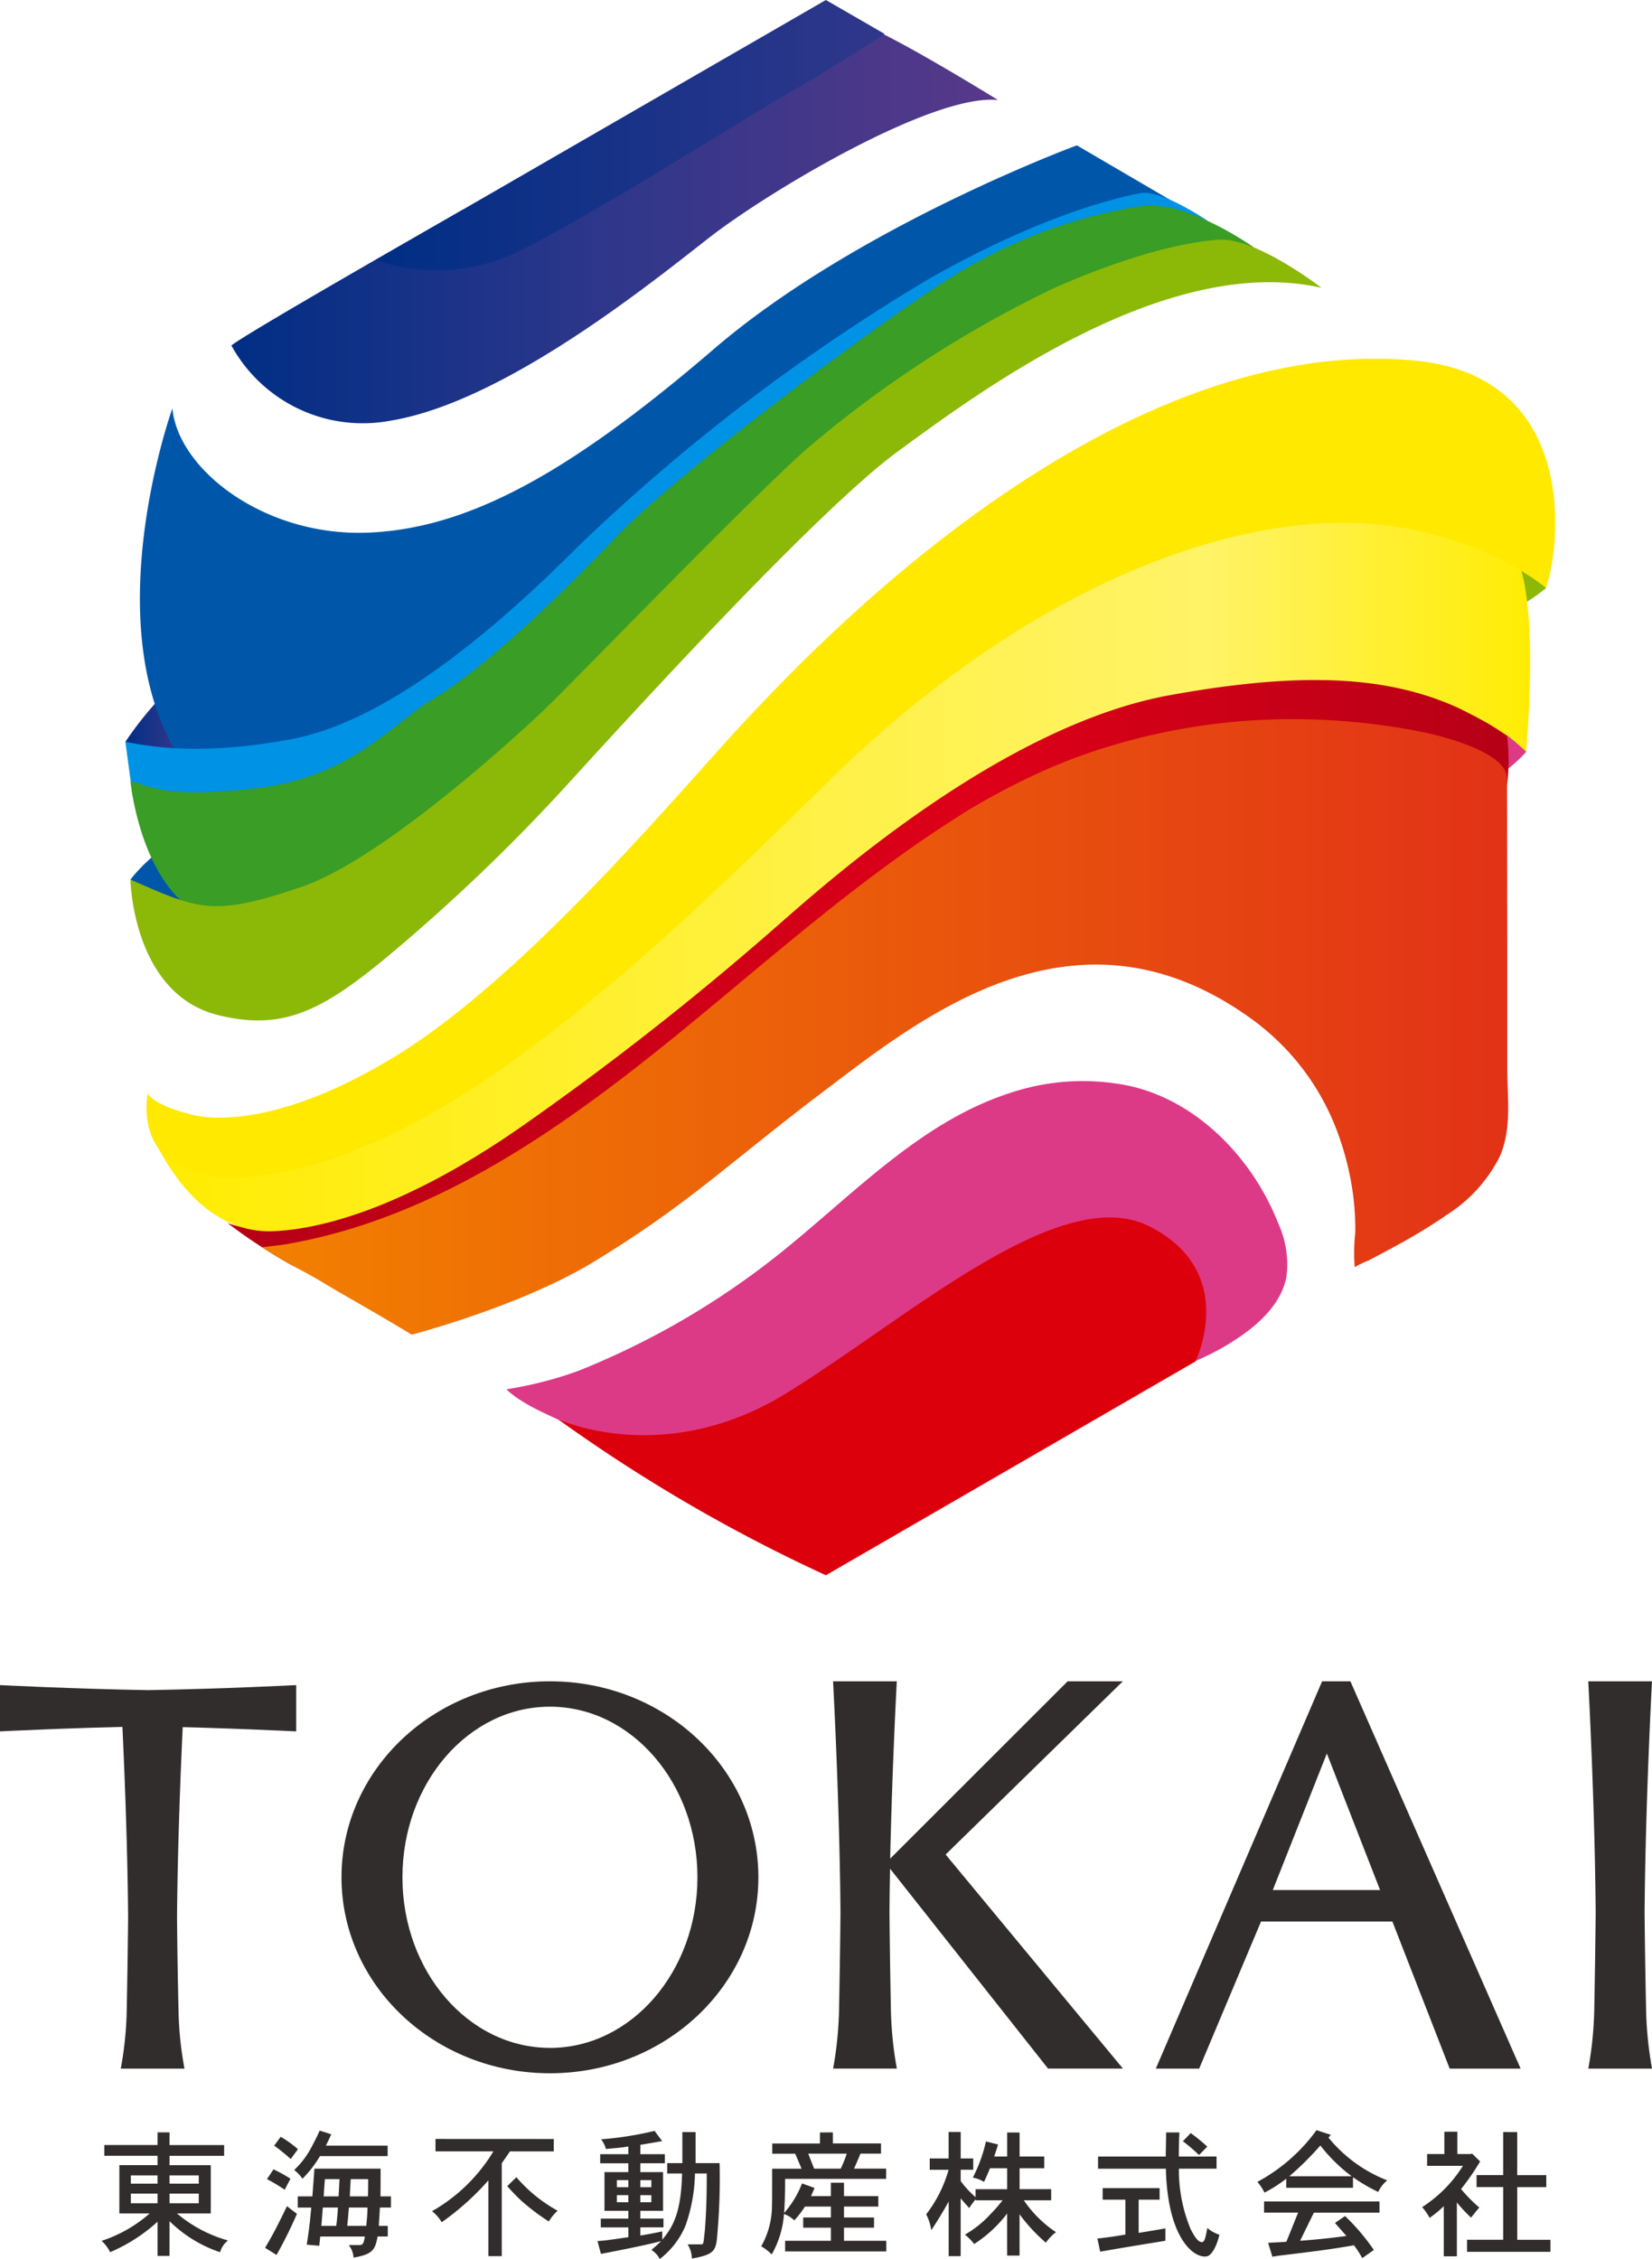
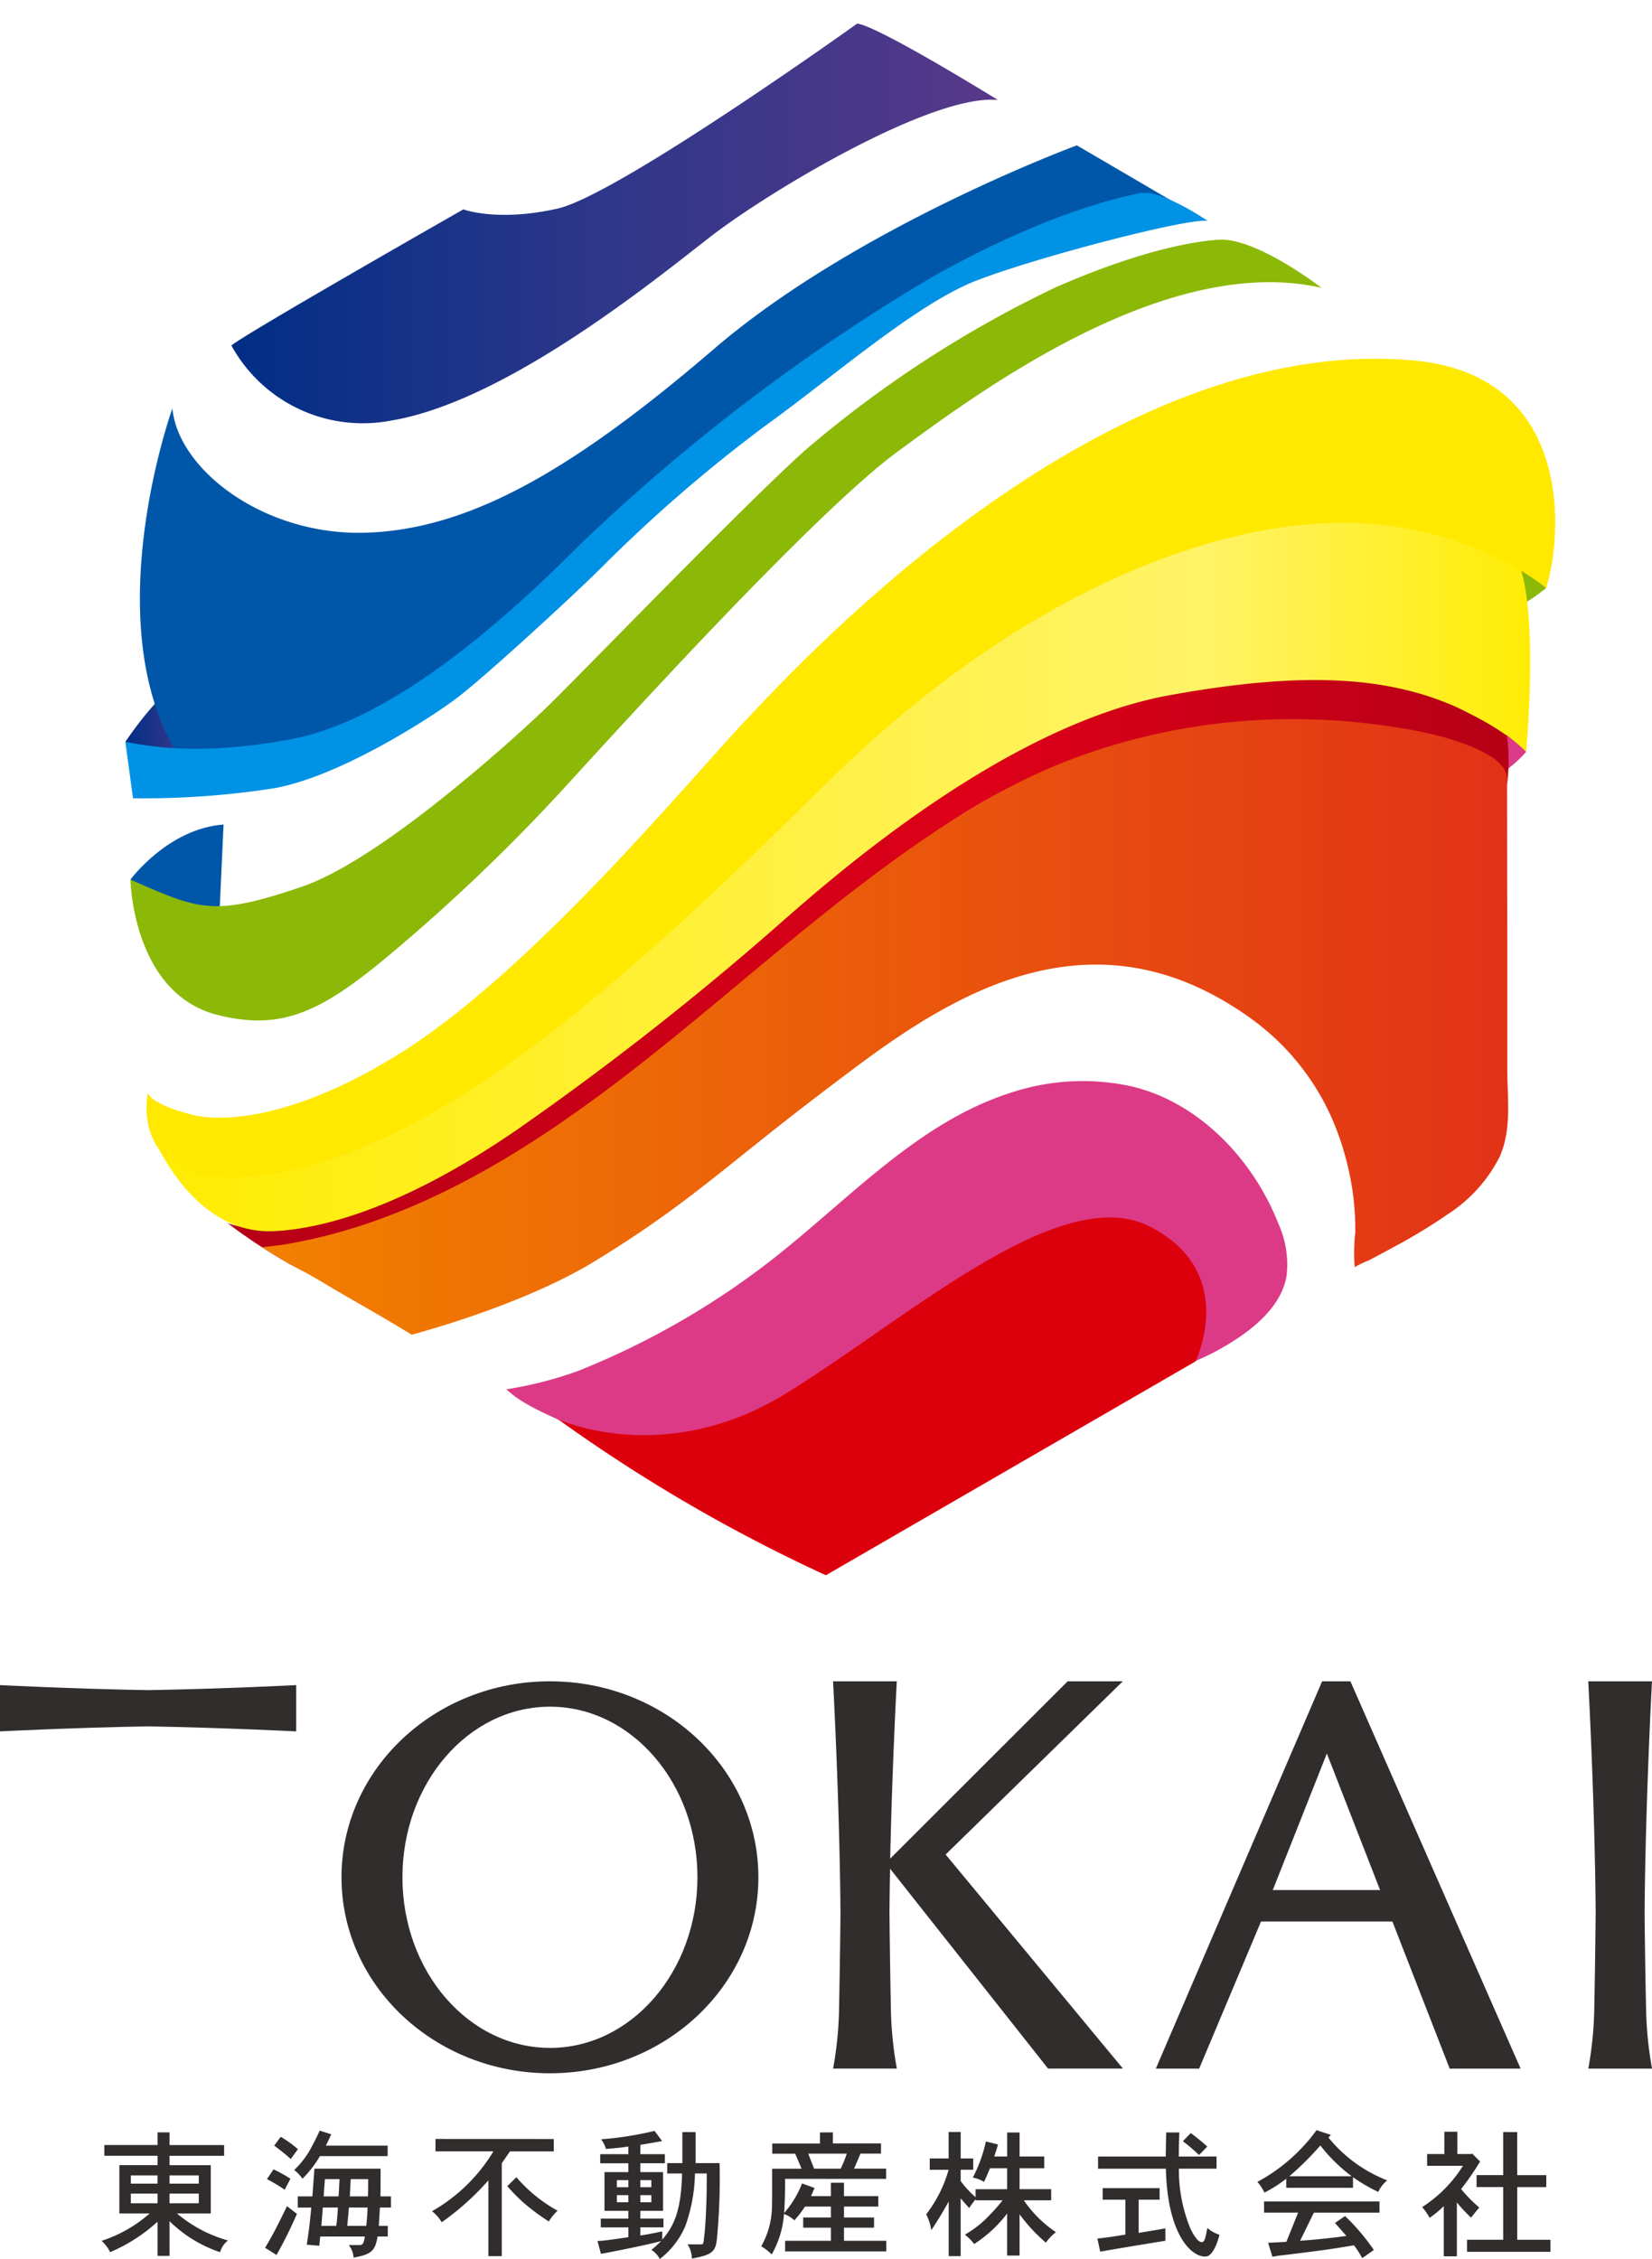
<svg xmlns="http://www.w3.org/2000/svg" width="140" height="191.404" viewBox="0 0 140 191.404">
  <defs>
    <linearGradient id="linear-gradient" y1="0.5" x2="1" y2="0.5" gradientUnits="objectBoundingBox">
      <stop offset="0" stop-color="#0057aa" />
      <stop offset="1" stop-color="#0057aa" />
    </linearGradient>
    <linearGradient id="linear-gradient-2" y1="0.5" x2="1" y2="0.5" gradientUnits="objectBoundingBox">
      <stop offset="0" stop-color="#002e85" />
      <stop offset="0.507" stop-color="#30378a" />
      <stop offset="1" stop-color="#583889" />
    </linearGradient>
    <linearGradient id="linear-gradient-5" y1="0.5" x2="1" y2="0.5" gradientUnits="objectBoundingBox">
      <stop offset="0" stop-color="#0092e5" />
      <stop offset="1" stop-color="#0092e5" />
    </linearGradient>
    <linearGradient id="linear-gradient-6" y1="0.5" x2="1" y2="0.5" gradientUnits="objectBoundingBox">
      <stop offset="0" stop-color="#002e85" />
      <stop offset="1" stop-color="#30378a" />
    </linearGradient>
    <linearGradient id="linear-gradient-7" y1="0.5" x2="1" y2="0.5" gradientUnits="objectBoundingBox">
      <stop offset="0" stop-color="#b60016" />
      <stop offset="0.586" stop-color="#dd0018" />
      <stop offset="0.81" stop-color="#c90017" />
      <stop offset="1" stop-color="#b60016" />
    </linearGradient>
    <linearGradient id="linear-gradient-8" y1="0.5" x2="1" y2="0.5" gradientUnits="objectBoundingBox">
      <stop offset="0" stop-color="#ffec00" />
      <stop offset="0.498" stop-color="#fff148" />
      <stop offset="0.758" stop-color="#fff367" />
      <stop offset="1" stop-color="#ffec00" />
    </linearGradient>
    <linearGradient id="linear-gradient-9" y1="0.5" x2="1" y2="0.5" gradientUnits="objectBoundingBox">
      <stop offset="0" stop-color="#f28000" />
      <stop offset="1" stop-color="#e23217" />
    </linearGradient>
  </defs>
  <g id="ロゴ_" data-name="ロゴ３" transform="translate(-1395.287 -2425.794)">
    <g id="グループ_12" data-name="グループ 12" transform="translate(1395.287 2425.794)">
      <g id="グループ_9" data-name="グループ 9" transform="translate(8.609 180.493)">
        <path id="パス_79" data-name="パス 79" d="M1425.036,2929.308v1.074h4.627v.911h-4.627v.795h3.493v4.089h-2.863a11.43,11.43,0,0,0,4.323,2.29,1.864,1.864,0,0,0-.666.993,11.129,11.129,0,0,1-4.287-2.629v2.944h-1.016v-2.9a14.208,14.208,0,0,1-4.019,2.582,3.094,3.094,0,0,0-.725-.958,11.56,11.56,0,0,0,4.078-2.325h-2.57v-4.089h3.236v-.795h-4.51v-.911h4.51v-1.074Zm-3.283,3.645v.7h2.266v-.7Zm0,1.542v.818h2.266v-.818Zm3.283-1.542v.7h2.477v-.7Zm0,1.542v.818h2.477v-.818Z" transform="translate(-1419.277 -2929.121)" fill="#302d2c" />
        <path id="パス_80" data-name="パス 80" d="M1457.889,2938.814c.748-1.25,1.086-1.951,1.858-3.528.21.175.467.362.841.654a37.618,37.618,0,0,1-1.729,3.481Zm.713-6.647a12.627,12.627,0,0,1,1.437.794l-.491.935a13.668,13.668,0,0,0-1.5-.9Zm1.46-.876a17.453,17.453,0,0,0-1.4-1.133l.549-.748a8.9,8.9,0,0,1,1.46,1.051Zm8.213-1.133v.888h-5.736a9.515,9.515,0,0,1-1.484,1.916,3.009,3.009,0,0,0-.7-.736,7.393,7.393,0,0,0,1.425-1.858c.187-.362.432-.794.736-1.484l.981.316c-.128.269-.292.631-.456.958Zm.28,4.3v.946h-.935l-.093,1.554h.759v.9h-.864c-.21,1.168-.444,1.507-2.033,1.788a1.933,1.933,0,0,0-.409-1.063h.841c.327,0,.409-.046.526-.724h-3.785l-.082.783-1.063-.093c.163-.981.268-1.858.385-3.143h-1.145v-.946h1.238c.058-.736.117-1.507.175-2.348h5.608c0,.771,0,1.542-.011,2.348Zm-5.771.946c-.047.456-.07.981-.128,1.554h1.262c.07-.49.117-1.04.14-1.554Zm.175-2.406c-.035.432-.07.911-.105,1.46h1.262c.035-.49.059-1.04.082-1.46Zm2.033,2.406c-.035.468-.082.947-.14,1.554h1.612c.058-.6.105-1.1.105-1.554Zm.152-2.406c-.023.525-.059,1.016-.07,1.46h1.53c.023-.467.023-.876.023-1.46Z" transform="translate(-1444.033 -2928.849)" fill="#302d2c" />
        <path id="パス_81" data-name="パス 81" d="M1507.631,2930.871v1.052h-3.715l-.689,1v7.874h-1.133v-6.425a22.359,22.359,0,0,1-3.96,3.551,3.29,3.29,0,0,0-.818-.935,14.342,14.342,0,0,0,5.2-5.07h-4.907v-1.052Zm-3.166,3.236a12.512,12.512,0,0,0,3.493,2.839,4.2,4.2,0,0,0-.748.911,18.269,18.269,0,0,1-2.255-1.694,15.411,15.411,0,0,1-1.262-1.3Z" transform="translate(-1469.312 -2930.123)" fill="#302d2c" />
        <path id="パス_82" data-name="パス 82" d="M1540.016,2930.924h2.08v.771h-2.08v.747h1.928v3.283h-1.928v.654h1.963v.748h-1.963v.689c.631-.093,1.309-.233,1.858-.35v.7c1.016-1.18,1.6-2.477,1.682-5.608h-1.261v-.876h1.285v-2.629h1.122v2.629h2.032a54.4,54.4,0,0,1-.234,6.507c-.128.946-.35,1.273-2.115,1.577a2.284,2.284,0,0,0-.362-1.2h1.133c.2,0,.21-.058.269-.643.035-.257.082-.642.14-1.741.059-1.156.082-1.927.082-3.621h-1a13.916,13.916,0,0,1-.806,4.428,6.937,6.937,0,0,1-2.173,2.815,2.083,2.083,0,0,0-.713-.771c.292-.233.526-.455.829-.748-1.32.362-4.4.958-5.105,1.087l-.292-1.087c.6-.035.841-.07,2.617-.327v-.829h-2.337v-.748H1539v-.654h-2.021v-3.283H1539v-.747h-2.383v-.771H1539v-.654c-.573.094-.83.117-1.9.21a2.317,2.317,0,0,0-.409-.818,28.542,28.542,0,0,0,4.533-.713l.642.865c-.537.093-1.18.21-1.846.316Zm-1.986,2.2v.6h.97v-.6Zm0,1.273v.6h.97v-.6Zm1.986-1.273v.6h.935v-.6Zm0,1.273v.6h.935v-.6Z" transform="translate(-1494.361 -2928.891)" fill="#302d2c" />
        <path id="パス_83" data-name="パス 83" d="M1581.135,2929.308v.934h4.077v.865h-1.74c-.175.409-.339.829-.549,1.273h2.722v.865h-8.563c0,1.32-.023,2.021-.082,2.9a8.473,8.473,0,0,0,1.519-2.512l1.063.385-.3.689h1.682v-1.133h1.11v1.133h2.909v.888h-2.909v.923h2.547v.865h-2.547v1.11h3.587v.9h-8.575v-.9h3.879v-1.11h-2.348v-.865h2.348v-.923h-2.2a8.478,8.478,0,0,1-.9,1.168,2.376,2.376,0,0,0-.876-.537,8.092,8.092,0,0,1-1.04,3.423,4.146,4.146,0,0,0-.888-.689,7,7,0,0,0,.911-3.5c.012-.315.012-.725.012-3.073h2.5c-.175-.385-.362-.876-.549-1.273h-1.94v-.865h4.042v-.934Zm-2.091,1.8c.152.4.339.865.5,1.273h2.254a10.734,10.734,0,0,0,.514-1.273Z" transform="translate(-1519.159 -2929.121)" fill="#302d2c" />
        <path id="パス_84" data-name="パス 84" d="M1616.95,2929.21v2.243h1.063v.958h-1.063v.958a8.167,8.167,0,0,0,1.262,1.367v-.678h2.676v-1.776h-1.449c-.164.362-.315.759-.514,1.157a2.662,2.662,0,0,0-.946-.363,12.564,12.564,0,0,0,1.11-3.061l1.028.257c-.093.292-.2.654-.327,1.016h1.1v-2.033h1.051v2.033h2.091v.993h-2.091v1.776h2.676V2935H1622.3a10.086,10.086,0,0,0,2.722,2.7,4.069,4.069,0,0,0-.853.888,14.265,14.265,0,0,1-2.231-2.406v3.5h-1.051v-3.563a10.957,10.957,0,0,1-2.792,2.582,4.964,4.964,0,0,0-.783-.794,8.92,8.92,0,0,0,2.126-1.694A13.5,13.5,0,0,0,1620.5,2935h-2.29v-.1c-.163.245-.385.5-.537.76-.222-.257-.444-.491-.725-.83v4.9h-1.016V2935.1c-.491.9-.993,1.706-1.472,2.43a4.5,4.5,0,0,0-.432-1.344,11.106,11.106,0,0,0,1.9-3.774h-1.6v-.958h1.6v-2.243Z" transform="translate(-1544.145 -2929.058)" fill="#302d2c" />
        <path id="パス_85" data-name="パス 85" d="M1659.734,2934.028v.981h-1.776v2.816c.7-.117,1.46-.234,2.266-.386v1.052c-3.224.526-3.575.584-5.526.923l-.234-1.11c.794-.082,1.624-.21,2.372-.339v-2.955h-1.928v-.981Zm4.825-2.675v1.028h-3.19a13.019,13.019,0,0,0,.982,5.094c.35.7.654,1.133.969,1.133.245,0,.327-.5.456-1.2a3,3,0,0,0,1.028.573c-.28,1.145-.7,1.705-1,1.811a.766.766,0,0,1-.245.035c-1.075,0-3.155-1.729-3.294-7.442h-5.748v-1.028h5.736l.035-2.044h1.121c-.035.748-.047,1.46-.047,2.044Zm-2.185-1.986a17.44,17.44,0,0,1,1.4,1.145l-.7.713a15.421,15.421,0,0,0-1.367-1.168Z" transform="translate(-1570.071 -2929.121)" fill="#302d2c" />
        <path id="パス_86" data-name="パス 86" d="M1698.478,2929.184l-.2.233a12.058,12.058,0,0,0,4.977,3.622,2.783,2.783,0,0,0-.76.981,14.351,14.351,0,0,1-2.138-1.25v.9H1694.7v-.771a11.944,11.944,0,0,1-1.846,1.18,3.949,3.949,0,0,0-.6-.911,14.916,14.916,0,0,0,5.012-4.381Zm4.124,5.643v.947h-5.561l-1.168,2.383c1.332-.094,2.664-.234,3.926-.409l-.97-1.1.853-.584a17.891,17.891,0,0,1,2.441,2.874l-.981.689a9.03,9.03,0,0,0-.7-1.086c-2.22.374-2.979.467-6.04.841-.21.023-.351.035-.876.128l-.362-1.18,1.542-.082c.339-.817.689-1.706,1-2.476h-2.886v-.947Zm-2.36-2.138a13.913,13.913,0,0,1-2.652-2.605,25.355,25.355,0,0,1-2.628,2.605Z" transform="translate(-1594.305 -2928.787)" fill="#302d2c" />
        <path id="パス_87" data-name="パス 87" d="M1734.126,2929.145v1.892h1.156l.082-.047.689.678a21.65,21.65,0,0,1-1.612,2.336,12.146,12.146,0,0,0,1.542,1.565c-.222.257-.467.573-.7.853a12.731,12.731,0,0,1-1.2-1.285v4.568h-1.11v-4.253a8.878,8.878,0,0,1-1.2.993,5.042,5.042,0,0,0-.631-.911,11.269,11.269,0,0,0,3.458-3.5h-3.038v-.994h1.46v-1.892Zm5.07.035v3.645h2.465v1.016H1739.2v4.463h2.815v1.017h-7.068V2938.3h3.061v-4.463h-2.255v-1.016h2.255v-3.645Z" transform="translate(-1619.229 -2929.016)" fill="#302d2c" />
      </g>
      <g id="グループ_10" data-name="グループ 10" transform="translate(0 142.462)">
-         <path id="パス_88" data-name="パス 88" d="M1428.573,2844.574c.07-9.02.628-19.021.628-19.021h-5.4s.558,10,.628,19.021c-.03,3.021-.079,5.883-.124,8.132a29.842,29.842,0,0,1-.5,4.676h5.4a29.807,29.807,0,0,1-.5-4.676C1428.651,2850.457,1428.6,2847.595,1428.573,2844.574Z" transform="translate(-1413.571 -2824.566)" fill="#302d2c" />
        <path id="パス_89" data-name="パス 89" d="M1420.389,2827.614v-3.921s-6.192.318-12.551.426c-6.36-.108-12.551-.426-12.551-.426v3.921s6.192-.318,12.551-.426C1414.2,2827.3,1420.389,2827.614,1420.389,2827.614Z" transform="translate(-1395.287 -2823.373)" fill="#302d2c" />
        <path id="パス_90" data-name="パス 90" d="M1775.165,2842.413c.07-9.3.627-19.61.627-19.61h-5.4s.558,10.31.628,19.61c-.03,3.115-.079,6.065-.124,8.384a31.646,31.646,0,0,1-.5,4.821h5.4a31.7,31.7,0,0,1-.5-4.821C1775.244,2848.478,1775.195,2845.528,1775.165,2842.413Z" transform="translate(-1635.793 -2822.803)" fill="#302d2c" />
        <path id="パス_91" data-name="パス 91" d="M1493.6,2822.8c-9.756,0-17.665,7.435-17.665,16.606s7.909,16.606,17.665,16.606,17.665-7.435,17.665-16.606S1503.355,2822.8,1493.6,2822.8Zm0,31.061c-6.906,0-12.5-6.472-12.5-14.455s5.6-14.455,12.5-14.455,12.5,6.471,12.5,14.455S1500.5,2853.864,1493.6,2853.864Z" transform="translate(-1446.995 -2822.803)" fill="#302d2c" />
        <path id="パス_92" data-name="パス 92" d="M1616.591,2822.8h-4.675l-15.04,15.026c.168-7.806.559-15.026.559-15.026h-5.4s.558,10.31.628,19.61c-.03,3.115-.079,6.065-.124,8.384a31.63,31.63,0,0,1-.5,4.821h5.4a31.654,31.654,0,0,1-.5-4.821c-.045-2.319-.094-5.269-.124-8.384.009-1.235.027-2.488.051-3.733l13.389,16.938h6.344l-15.025-18.138Z" transform="translate(-1521.436 -2822.803)" fill="#302d2c" />
        <path id="パス_93" data-name="パス 93" d="M1693.151,2855.618h6.01l-14.424-32.815h-2.4l-14.091,32.815h3.673l5.242-12.462h11.135Zm-14.992-15.133,4.582-11.568,4.51,11.568Z" transform="translate(-1570.295 -2822.803)" fill="#302d2c" />
      </g>
      <g id="グループ_11" data-name="グループ 11" transform="translate(10.624)">
        <path id="パス_94" data-name="パス 94" d="M1742.161,2595.635s-3.207,3.974-7.524,3c-.476-.108,2.02-5.572,2.02-5.572l2.67-1.718Z" transform="translate(-1623.45 -2531.939)" fill="#dc3a86" />
        <path id="パス_95" data-name="パス 95" d="M1749.937,2558.45s-3.174,2.7-5.875,2.7l1.88-6.163,4.022,3.24" transform="translate(-1629.531 -2508.628)" fill="#8cb808" />
        <path id="パス_96" data-name="パス 96" d="M1426.09,2625.155s3.175-4.318,7.893-4.667l-.349,7.556-3.8-.488Z" transform="translate(-1425.66 -2550.625)" fill="url(#linear-gradient)" />
        <path id="パス_97" data-name="パス 97" d="M1424.893,2586.17a30.18,30.18,0,0,1,8.323-8.283l-2.081,10.508-6.242-2.225" transform="translate(-1424.893 -2523.311)" fill="url(#linear-gradient-2)" />
        <path id="パス_98" data-name="パス 98" d="M1449.935,2458.635a12.7,12.7,0,0,0,13.543,6.36c9.611-1.6,22.008-11.647,26.952-15.5s18.9-12.219,24.468-11.661c0,0-10.191-6.3-11.932-6.473,0,0-20.266,14.509-25.374,15.67s-8,.071-8,.071S1451.142,2457.613,1449.935,2458.635Z" transform="translate(-1440.949 -2429.361)" fill="url(#linear-gradient-2)" />
        <path id="パス_99" data-name="パス 99" d="M1431.075,2482.4s-6.6,18.353.641,29.636c0,0,7.3-.845,12.731-2.029a35.9,35.9,0,0,0,15.6-8.143c4.6-4.04,10.934-10.9,12.791-12.528s8.474-7.019,11.166-8.736,8.912-6.643,12.905-8.686,11.02-6.095,14.456-6.767,5.062.053,5.062.053l-8.7-5.089s-18.667,6.871-30.748,17.245-20.756,15.27-29.424,15.573S1431.578,2487.622,1431.075,2482.4Z" transform="translate(-1427.091 -2447.795)" fill="url(#linear-gradient)" />
        <path id="パス_100" data-name="パス 100" d="M1514.887,2707.167c1.342,1.3,3.686,2.222,5.386,3.03a23.748,23.748,0,0,0,8.181,2.569c3.956.3,7.722-2.28,10.7-4.578,3.231-2.49,7.292-5.085,10.607-7.47a53.77,53.77,0,0,1,6.38-4c4.07-2.134,8.682-2.747,12.883-.524a4.515,4.515,0,0,1,2.106,1.927c1.189,2.563-.88,5.554-1.854,7.881a21.156,21.156,0,0,0,7.9-3.381c1.771-1.237,3.436-2.9,3.82-5.024a8.305,8.305,0,0,0-.673-4.423c-2.105-5.418-6.715-10.341-12.507-11.687a19.381,19.381,0,0,0-10.336.6c-7.718,2.52-13.444,8.854-19.819,13.882a67.314,67.314,0,0,1-16.636,9.618A32.444,32.444,0,0,1,1514.887,2707.167Z" transform="translate(-1482.594 -2589.449)" fill="#dc3a86" />
        <path id="パス_101" data-name="パス 101" d="M1424.893,2517.838l.647,4.779a72.031,72.031,0,0,0,11.945-.847c5.525-.977,13.186-5.9,15.461-7.616s9.332-8.171,12.165-10.957a125.768,125.768,0,0,1,13.975-12.115c5.756-4.137,12.773-10.31,17.875-12.307s18.25-5.411,19.669-5.069c0,0-3.947-2.718-5.738-2.362s-8.256,1.788-17.842,7.232a163.114,163.114,0,0,0-29.818,22.729c-7.339,7.356-16.307,14.821-24.319,16.313S1426.547,2518.125,1424.893,2517.838Z" transform="translate(-1424.893 -2454.978)" fill="url(#linear-gradient-5)" />
        <path id="パス_102" data-name="パス 102" d="M1549.73,2743.589a136.375,136.375,0,0,1-22.723-13.236s8.973,4.223,19.37-2.186,23.236-17.989,30.814-14.121,3.861,11.425,3.861,11.425Z" transform="translate(-1490.365 -2610.115)" fill="#dc000c" />
-         <path id="パス_103" data-name="パス 103" d="M1521.326,2477.874s-5.535-3.97-9.435-3.552a42.992,42.992,0,0,0-16.062,5.946c-5.672,3.489-23.255,16.522-28.691,22.235s-11.674,11.416-15.208,13.486-6.96,6.621-14.79,7.636-9.472-.135-11.05-.552c0,0,1.161,12.539,9.75,12.168s12.536-6.875,15.508-9.057,14.857-13.232,18.989-17.643,15.6-16.157,21.219-19.361,11.143-7.1,17.643-8.961,11.611-1.81,14.078-1.393" transform="translate(-1425.66 -2456.889)" fill="#399d26" />
        <path id="パス_104" data-name="パス 104" d="M1426.09,2536.606s.162,9.68,7.429,11.48c5.438,1.346,8.772-.289,14.546-5.118a156.613,156.613,0,0,0,15.572-14.988c4.932-5.4,20.677-22.666,27.476-27.645s22.75-16.866,35.913-13.871c0,0-5.541-4.295-8.727-4.074s-7.957,1.467-13.845,4.052a96.218,96.218,0,0,0-21.3,13.884c-5.621,5.092-19.373,19.376-21.99,21.875s-13.8,12.69-20.511,14.995C1433.008,2539.821,1431.853,2539.111,1426.09,2536.606Z" transform="translate(-1425.66 -2462.076)" fill="#8cb808" />
-         <path id="パス_105" data-name="パス 105" d="M1527.109,2428.665l-4.974-2.871-38.166,22.035a15.848,15.848,0,0,0,12.521-.934c6.732-3.389,19.443-11.514,22.513-13.233S1527.109,2428.665,1527.109,2428.665Z" transform="translate(-1462.77 -2425.794)" fill="url(#linear-gradient-6)" />
        <path id="パス_106" data-name="パス 106" d="M1455.157,2634.953a2.982,2.982,0,0,1-1.1-.441,46.945,46.945,0,0,1-5.037-3.338,5.845,5.845,0,0,0,2.253.384,17.511,17.511,0,0,0,7.37-.835,47.246,47.246,0,0,0,9.058-4.386c6.638-4,12.749-9.04,18.8-13.852,7.433-5.907,14.479-12.328,22.449-17.536,8.475-5.537,17.783-9.448,27.925-10.33a31.079,31.079,0,0,1,20.573,5.253,16.322,16.322,0,0,1,0,4.2c.041-.275-2.466-1.8-2.667-1.906a35.457,35.457,0,0,0-6.042-2.554,32.091,32.091,0,0,0-7.278-.909,51.936,51.936,0,0,0-30.212,7.859c-4.542,2.881-8.4,6.553-12.588,9.87-4.347,3.441-8.649,6.965-12.784,10.644a89.82,89.82,0,0,1-12.756,8.959,126.237,126.237,0,0,1-16.759,8.639,2.694,2.694,0,0,1-1.065.286A1.411,1.411,0,0,1,1455.157,2634.953Z" transform="translate(-1440.362 -2527.542)" fill="url(#linear-gradient-7)" />
        <path id="パス_107" data-name="パス 107" d="M1545.518,2550.725c-3.052-1.846-25.2-6.686-42.539,6.686-2.724,2.1-4.572,3.637-5.751,4.736a92.41,92.41,0,0,0-12.1,10.249c-4.411,4.516-18.9,17.7-23.632,20.951s-11.143,8.59-16.622,9.24-9.912.677-14.471-2.753c0,0,3.281,9.158,10.568,8.851,4.109-.173,11.113-2,20.822-8.719a251.6,251.6,0,0,0,21.99-17.248c4.34-3.8,19.034-16.889,33.153-19.448,11.362-2.059,18.538-1.6,24.454,1.08.757.37,1.718.86,2.61,1.372q.767.46,1.516.973v-.018a18.759,18.759,0,0,1,1.62,1.385S1548.57,2552.571,1545.518,2550.725Z" transform="translate(-1428.425 -2504.366)" fill="url(#linear-gradient-8)" />
        <path id="パス_108" data-name="パス 108" d="M1433.7,2574.546s5.962,2,17.339-4.98,24.725-23.251,29.7-28.51,30.4-32.836,56.589-30.4c13.464,1.253,12.62,14.745,11.169,19.273,0,0-6.669-5.718-17.817-5.518s-27.142,6.231-43.223,22.111-31.542,29.954-45.756,32.838c-13.762,2.793-11.708-6.617-11.708-6.617S1430.282,2573.689,1433.7,2574.546Z" transform="translate(-1428.095 -2480.108)" fill="#ffe900" />
        <path id="パス_109" data-name="パス 109" d="M1557.219,2637.853c.107-.073.214-.147.32-.222a12.565,12.565,0,0,0,4.51-4.936c1.054-2.389.645-5,.647-7.527q0-4.255,0-8.509,0-.851,0-1.7-.01-7.166-.018-14.332c0-2.249-5.657-3.624-7.188-3.932a55.422,55.422,0,0,0-9.81-1.074,53.212,53.212,0,0,0-19.387,3.184c-6.434,2.366-12.114,6.131-17.566,10.229-5.348,4.019-10.4,8.413-15.568,12.651-10.139,8.311-21.183,16.274-34.114,18.439-.313.052-1.878.232-1.878.232s1.963,1.253,3.251,1.915c1.2.615,2.332,1.34,3.5,2.013,1.984,1.146,3.98,2.277,5.931,3.479,0,0,9.239-2.4,15.449-6.186,8.078-4.922,11.188-8.172,19.656-14.579,8.347-6.315,21.434-16.739,36.244-5.861a20.693,20.693,0,0,1,7.032,9.259,24.557,24.557,0,0,1,1.434,5.782,23.942,23.942,0,0,1,.154,2.9,15.859,15.859,0,0,0-.053,2.963,8.1,8.1,0,0,1,1.172-.563q1.119-.582,2.227-1.189A47.3,47.3,0,0,0,1557.219,2637.853Z" transform="translate(-1445.586 -2534.673)" fill="url(#linear-gradient-9)" />
      </g>
    </g>
  </g>
</svg>